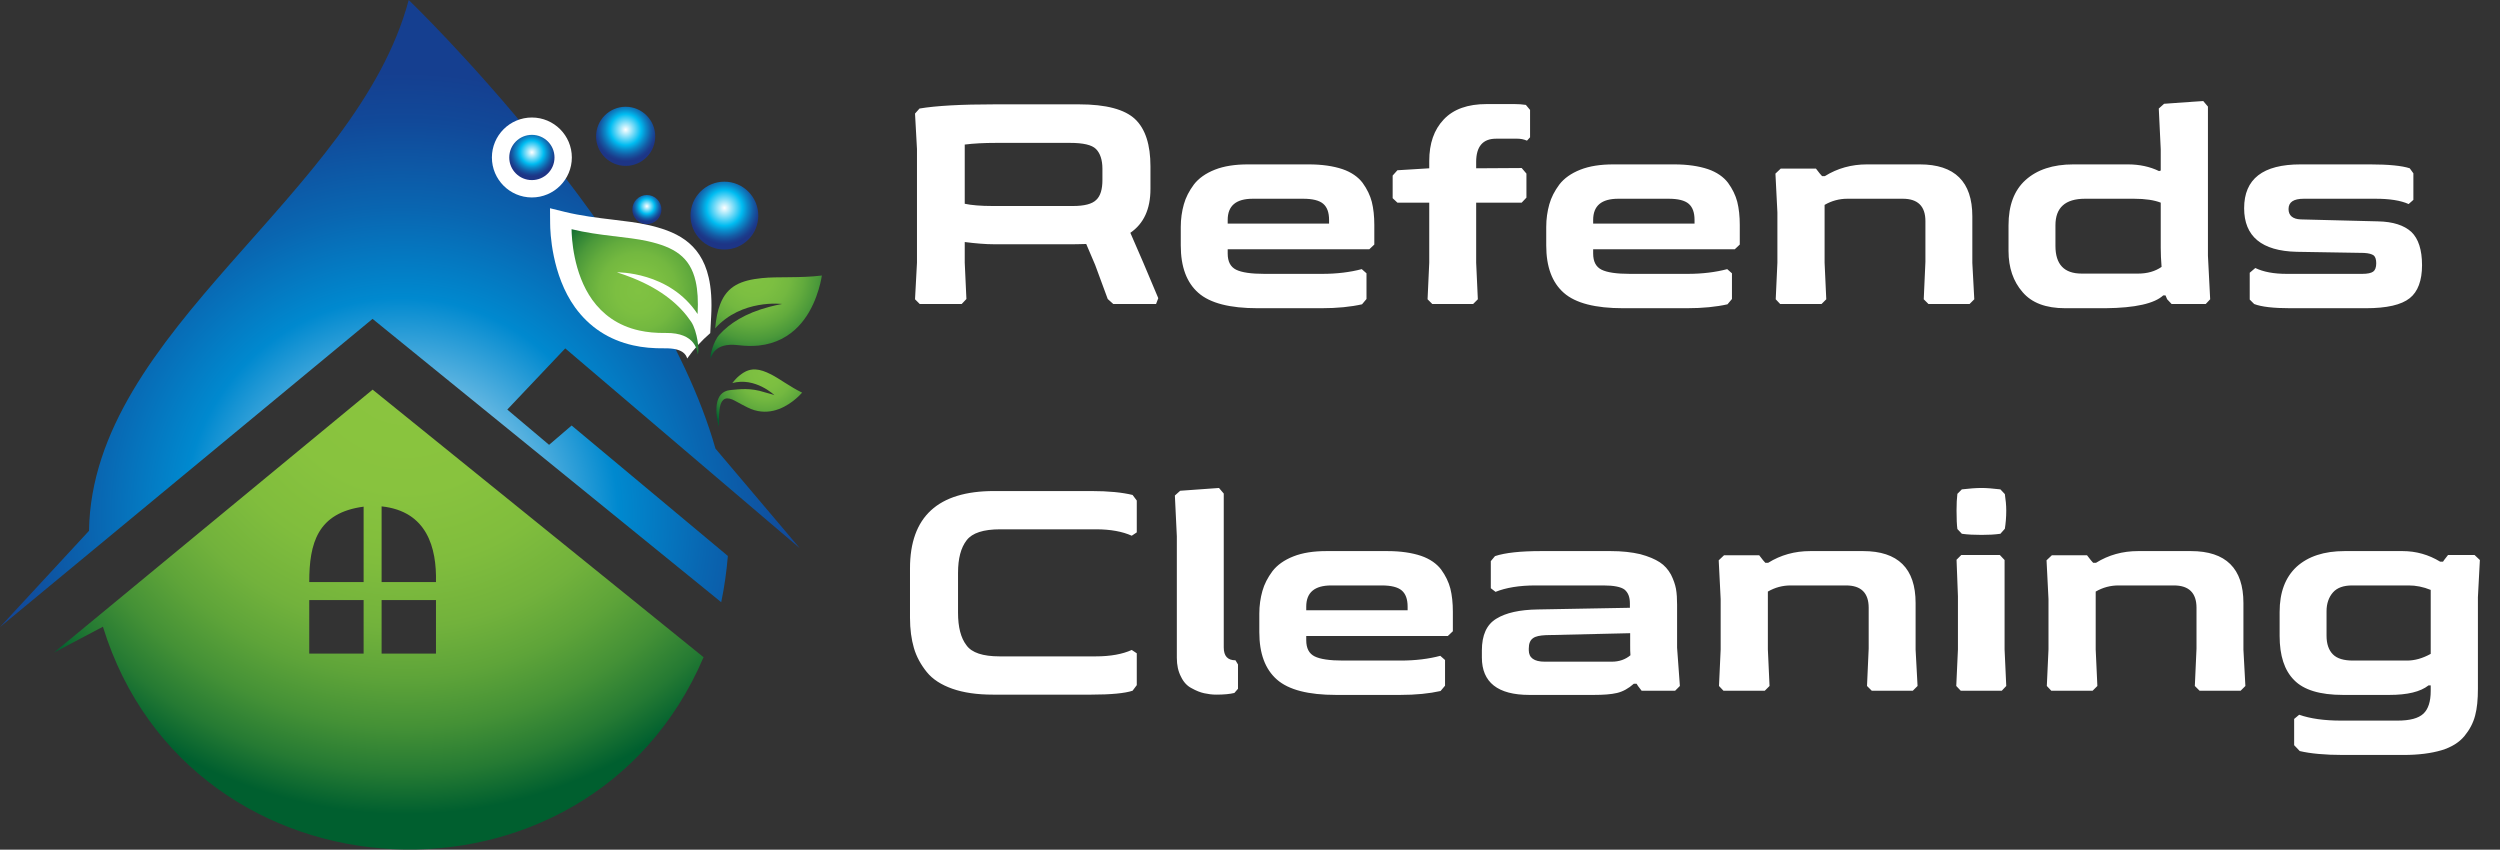
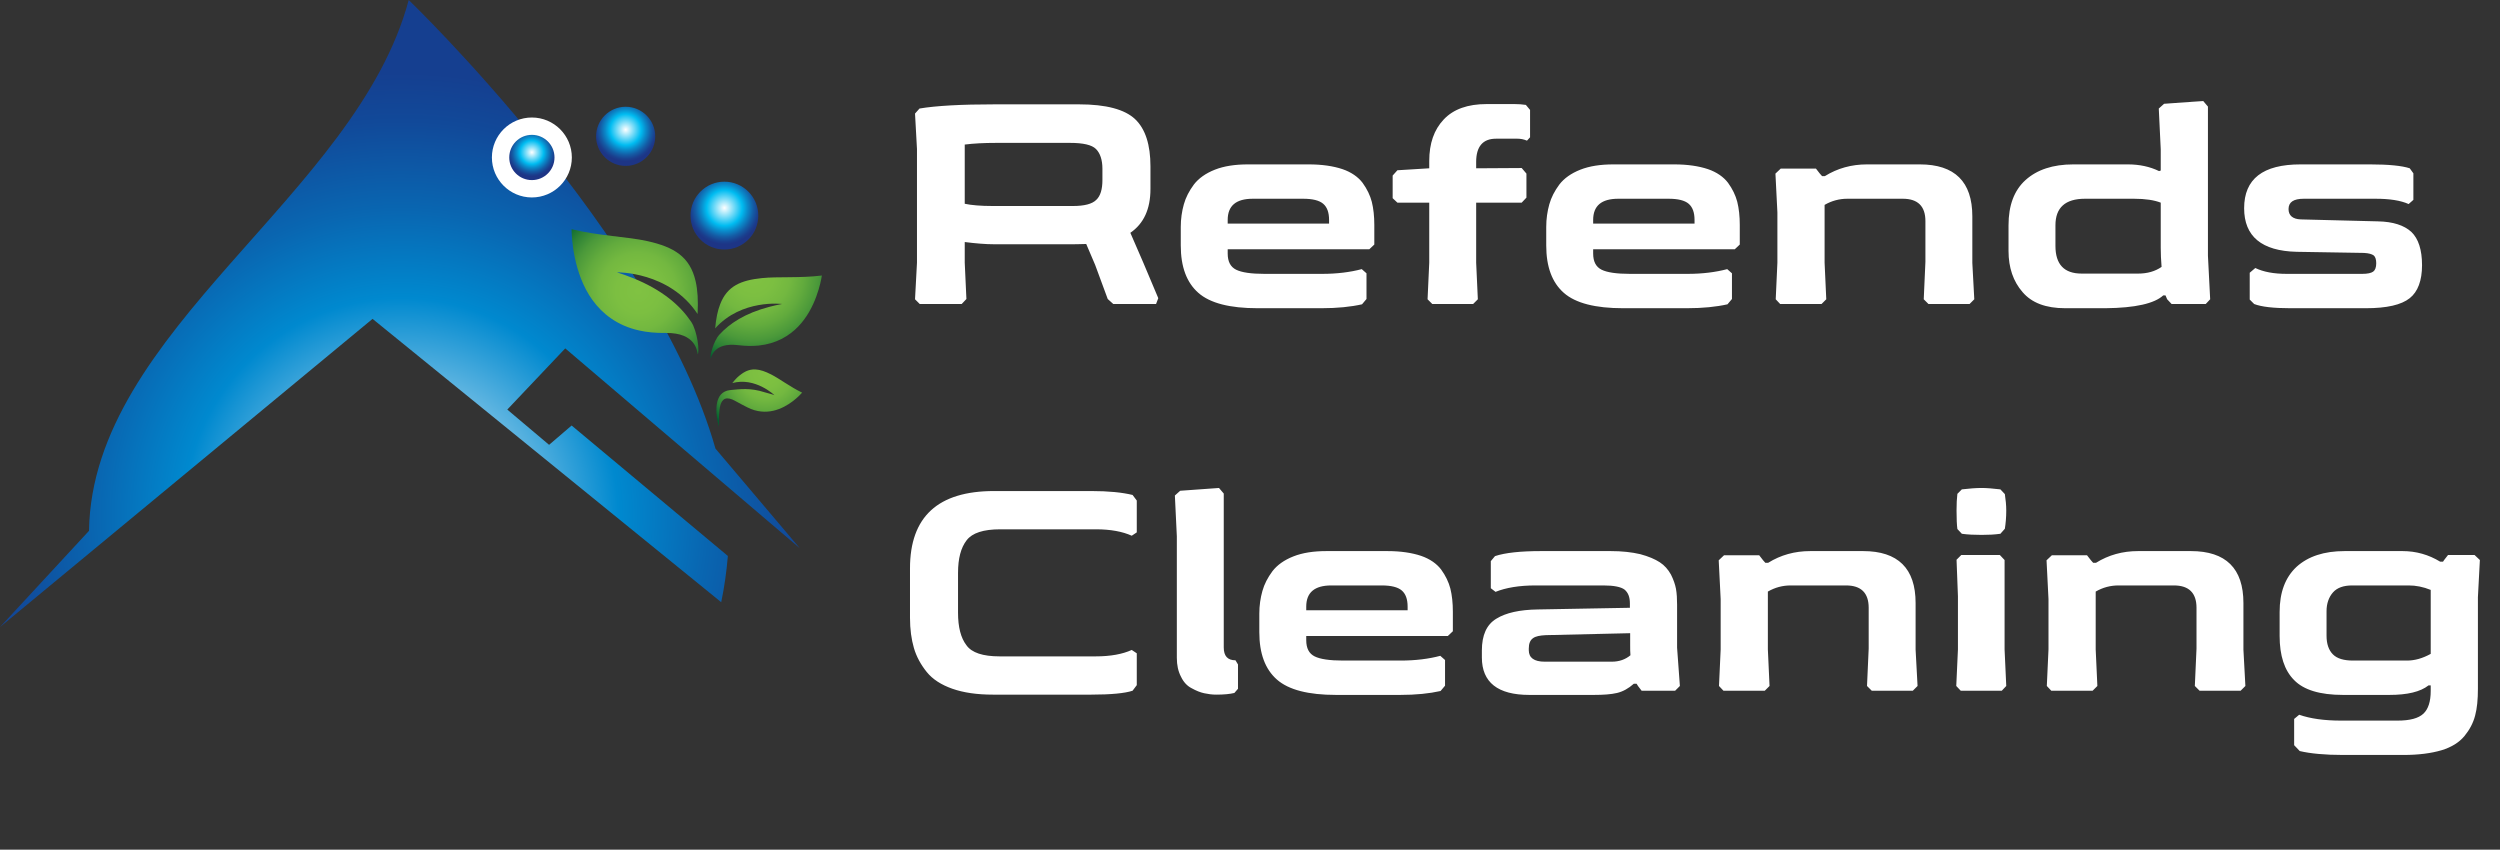
<svg xmlns="http://www.w3.org/2000/svg" width="11637" height="3955" viewBox="0 0 11637 3955" fill="none">
  <rect x="0" y="0" width="11637" height="3955" fill="#333333" stroke="none" />
  <path d="M3329.91 2086.63C3049.33 1102.34 1902.52 0 1902.52 0C1658.9 912.348 428.705 1534.97 414.317 2470.86L0 2918.86L1734.12 1484.28L3357.05 2803.1C3371.44 2735.73 3382.23 2658.89 3388.11 2587.93L2660.85 1980.68L2555.88 2070.6L2361.31 1906.45L2631.09 1621.62L3722.64 2551.63L3329.58 2087.28L3329.91 2086.63Z" fill="url(#paint0_radial_13113_2769)" />
-   <path d="M3198.45 1669.06C3229.19 1625.25 3265.49 1585.68 3306.04 1550.69L3310.29 1473.19C3314.21 1400.59 3310.29 1341.08 3298.84 1291.7C3260.58 1123.95 3138.94 1074.57 3013.04 1046.44C2966.28 1035.98 2911.67 1029.44 2853.79 1022.57C2779.89 1013.74 2703.69 1004.59 2629.14 986.275L2560.14 969.27L2560.79 1040.23C2560.79 1078.82 2567.99 1279.93 2676.88 1431C2743.59 1522.89 2834.49 1582.41 2947.31 1607.59C2991.79 1617.72 3040.18 1621.97 3094.47 1621.32C3176.22 1620.34 3193.55 1649.77 3198.78 1669.06H3198.45Z" fill="white" />
-   <path d="M1734.43 1813.62L251.133 3037.6L479.056 2917.26C882.909 4228.89 2737.69 4318.81 3274.96 3059.19L1734.43 1813.62ZM1692.58 3042.51H1439.47V2793.33H1692.58V3042.51ZM1692.58 2709.29H1439.47C1439.47 2528.45 1477.73 2386.86 1692.58 2358.41V2709.29ZM2029.39 3042.51H1776.29V2793.33H2029.39V3042.51ZM2029.39 2709.29H1776.29V2357.1C1988.84 2379.67 2032.99 2551.02 2029.39 2709.29Z" fill="url(#paint1_radial_13113_2769)" />
  <path d="M2661.82 733.043C2661.82 835.723 2578.43 919.11 2475.75 919.11C2373.07 919.11 2289.68 835.723 2289.68 733.043C2289.68 630.363 2373.07 546.977 2475.75 546.977C2578.43 546.977 2661.82 630.363 2661.82 733.043Z" fill="white" />
  <path d="M2581.07 733.004C2581.07 791.211 2533.98 838.299 2475.77 838.299C2417.57 838.299 2370.48 791.211 2370.48 733.004C2370.48 674.797 2417.57 627.707 2475.77 627.707C2533.98 627.707 2581.07 674.797 2581.07 733.004Z" fill="url(#paint2_radial_13113_2769)" />
-   <path d="M3078.76 975.394C3078.76 1012.67 3048.34 1043.08 3011.07 1043.08C2973.79 1043.08 2943.38 1012.67 2943.38 975.394C2943.38 938.115 2973.79 907.703 3011.07 907.703C3048.34 907.703 3078.76 937.788 3078.76 975.394Z" fill="url(#paint3_radial_13113_2769)" />
  <path d="M3049.98 634.569C3049.98 710.761 2988.17 772.239 2912.31 772.239C2836.44 772.239 2774.64 710.434 2774.64 634.569C2774.64 558.703 2836.44 496.898 2912.31 496.898C2988.17 496.898 3049.98 558.703 3049.98 634.569Z" fill="url(#paint4_radial_13113_2769)" />
  <path d="M3529.71 1003.57C3529.71 1090.88 3459.08 1161.51 3371.77 1161.51C3284.46 1161.51 3214.15 1090.88 3214.15 1003.57C3214.15 916.257 3284.78 845.625 3371.77 845.625C3458.75 845.625 3529.71 916.257 3529.71 1003.57Z" fill="url(#paint5_radial_13113_2769)" />
  <path d="M3247.51 1648.93C3257.32 1640.76 3246.53 1541.02 3217.1 1497.53C3166.41 1422.64 3083.68 1349.39 2944.7 1293.8C2921.81 1284.65 2897.61 1275.82 2871.78 1267.64C2871.78 1267.64 3116.38 1262.74 3247.18 1461.88C3250.45 1400.41 3247.51 1350.38 3238.03 1309.17C3211.87 1194.39 3136.98 1149.92 3014.03 1122.45C2921.81 1101.52 2788.07 1098.25 2660.54 1066.86C2660.86 1104.14 2668.06 1271.89 2757.33 1396.16C2804.09 1460.9 2873.42 1515.84 2975.44 1538.4C3012.07 1546.58 3052.94 1550.5 3098.72 1549.85C3240.97 1547.89 3245.22 1637.16 3247.51 1648.93Z" fill="url(#paint6_radial_13113_2769)" />
  <path d="M3308.64 1668.35C3302.1 1661.48 3320.74 1587.91 3348.54 1557.82C3395.63 1506.16 3467.57 1458.09 3581.04 1428.33C3599.68 1423.42 3619.3 1418.85 3640.55 1414.92C3640.55 1414.92 3451.55 1391.05 3328.92 1528.72C3332.84 1482.61 3340.69 1445.33 3352.46 1415.58C3384.84 1331.86 3447.95 1304.72 3546.05 1294.58C3619.63 1286.74 3723.61 1295.24 3825.64 1282.48C3821.39 1310.61 3797.85 1435.2 3715.44 1520.22C3672.27 1564.69 3612.76 1600.01 3531.33 1608.51C3501.9 1611.45 3469.86 1610.8 3434.54 1606.55C3324.34 1593.47 3311.59 1659.85 3308.64 1668.02V1668.35Z" fill="url(#paint7_radial_13113_2769)" />
  <path d="M3345.95 1987.58C3329.93 1925.78 3319.13 1822.77 3400.23 1815.57C3442.09 1811.65 3492.45 1804.13 3559.48 1826.04C3570.6 1829.64 3593.17 1834.54 3604.94 1839.45C3604.94 1839.45 3515.34 1753.77 3408.73 1783.2C3425.74 1761.29 3436.2 1752.14 3451.9 1740.69C3495.39 1708.97 3535.94 1715.84 3588.92 1742.65C3628.48 1762.6 3678.19 1800.86 3733.78 1827.67C3722.66 1840.43 3670.34 1895.69 3600.69 1911.71C3564.39 1920.22 3523.19 1918.58 3479.04 1896.35C3463.34 1888.5 3442.74 1877.71 3424.1 1867.24C3337.45 1817.54 3348.57 1924.14 3345.62 1987.91L3345.95 1987.58Z" fill="url(#paint8_radial_13113_2769)" />
  <path d="M4281.35 1415.2L4259.25 1393.1L4268.35 1222.8V693.703L4259.25 528.603L4280.05 505.203C4356.75 492.203 4473.75 485.703 4631.05 485.703H5022.35C5148.45 485.703 5235.55 509.103 5283.65 554.603C5331.75 600.103 5355.15 674.203 5355.15 774.303V879.603C5355.15 973.203 5323.95 1040.8 5261.55 1083.7L5321.35 1221.5L5391.55 1387.9L5381.15 1415.2H5182.25L5156.25 1391.8L5097.75 1233.2L5056.15 1135.7C5031.45 1137 4993.75 1137 4943.05 1137H4628.45C4588.15 1137 4541.35 1133.1 4490.65 1126.6V1222.8L4498.45 1391.8L4476.35 1415.2H4281.35ZM4490.65 948.503C4520.55 955.003 4564.75 958.903 4620.65 958.903H4993.75C5047.05 958.903 5083.45 949.803 5102.95 930.303C5122.45 912.103 5131.55 880.903 5131.55 838.003V786.003C5131.55 744.403 5121.15 713.203 5101.65 693.703C5082.15 674.203 5041.85 665.103 4980.75 665.103H4637.55C4580.35 665.103 4530.95 667.703 4490.65 672.903V948.503ZM5853.75 1434.7C5725.05 1434.7 5632.75 1411.3 5578.15 1363.2C5523.55 1315.1 5496.25 1242.3 5496.25 1142.2V1056.4C5496.25 1018.7 5501.45 983.603 5510.55 951.103C5519.65 918.603 5535.25 888.703 5557.35 858.803C5579.45 830.203 5611.95 806.803 5654.85 789.903C5697.75 773.003 5748.45 765.203 5809.55 765.203H6091.65C6154.05 765.203 6206.05 773.003 6248.95 787.303C6290.55 801.603 6321.75 823.703 6342.55 851.003C6363.35 879.603 6377.65 909.503 6385.45 939.403C6393.25 970.603 6397.15 1007 6397.15 1047.3V1138.3L6373.75 1160.4H5714.65V1179.9C5714.65 1217.6 5727.65 1242.3 5753.65 1255.3C5779.65 1268.3 5823.85 1274.8 5886.25 1274.8H6154.05C6222.95 1274.8 6285.35 1267 6338.65 1252.7L6360.75 1272.2V1391.8L6339.95 1416.5C6287.95 1428.2 6225.55 1434.7 6151.45 1434.7H5853.75ZM5714.65 1040.8H6186.55V1023.9C6186.55 988.803 6177.45 964.103 6159.25 948.503C6141.05 932.903 6109.85 925.103 6065.65 925.103H5831.65C5753.65 925.103 5714.65 957.603 5714.65 1023.9V1040.8ZM6667.14 1415.2L6645.04 1393.1L6652.84 1222.8V943.303H6504.64L6482.54 922.503V817.203L6504.64 792.503L6652.84 783.403V749.603C6652.84 667.703 6674.94 604.003 6720.44 555.903C6765.94 507.803 6832.24 484.403 6920.64 484.403H7049.34C7067.54 484.403 7085.74 485.703 7102.64 488.303L7122.14 511.703V639.103L7107.84 654.703C7092.24 648.203 7077.94 645.603 7063.64 645.603H6963.54C6902.44 645.603 6871.24 682.003 6871.24 753.503V783.403L7083.14 782.103L7105.24 808.103V919.903L7083.14 943.303H6871.24V1222.8L6879.04 1393.1L6856.94 1415.2H6667.14ZM7554.92 1434.7C7426.22 1434.7 7333.92 1411.3 7279.32 1363.2C7224.72 1315.1 7197.42 1242.3 7197.42 1142.2V1056.4C7197.42 1018.7 7202.62 983.603 7211.72 951.103C7220.82 918.603 7236.42 888.703 7258.52 858.803C7280.62 830.203 7313.12 806.803 7356.02 789.903C7398.92 773.003 7449.62 765.203 7510.72 765.203H7792.82C7855.22 765.203 7907.22 773.003 7950.12 787.303C7991.72 801.603 8022.92 823.703 8043.72 851.003C8064.52 879.603 8078.82 909.503 8086.62 939.403C8094.42 970.603 8098.32 1007 8098.32 1047.3V1138.3L8074.92 1160.4H7415.82V1179.9C7415.82 1217.6 7428.82 1242.3 7454.82 1255.3C7480.82 1268.3 7525.02 1274.8 7587.42 1274.8H7855.22C7924.12 1274.8 7986.52 1267 8039.82 1252.7L8061.92 1272.2V1391.8L8041.12 1416.5C7989.12 1428.2 7926.72 1434.7 7852.62 1434.7H7554.92ZM7415.82 1040.8H7887.72V1023.9C7887.72 988.803 7878.62 964.103 7860.42 948.503C7842.22 932.903 7811.02 925.103 7766.82 925.103H7532.82C7454.82 925.103 7415.82 957.603 7415.82 1023.9V1040.8ZM8286.41 1415.2L8265.61 1393.1L8273.41 1222.8V988.803L8264.31 808.103L8289.01 784.703H8452.81L8471.01 808.103L8481.41 819.803H8494.41C8552.91 783.403 8617.91 765.203 8690.71 765.203H8936.41C9098.91 765.203 9180.81 845.803 9180.81 1007V1224.1L9189.91 1393.1L9167.81 1415.2H8976.71L8954.61 1393.1L8962.41 1218.9V1029.1C8962.41 960.203 8927.31 925.103 8857.11 925.103H8599.71C8562.01 925.103 8526.91 934.203 8493.11 953.703V1222.8L8500.91 1393.1L8478.81 1415.2H8286.41ZM9613.18 1434.7C9523.48 1434.7 9457.18 1410 9414.28 1359.3C9371.38 1309.9 9349.28 1246.2 9349.28 1168.2V1048.6C9349.28 956.303 9375.28 886.103 9428.58 838.003C9481.88 789.903 9555.98 765.203 9650.88 765.203H9904.38C9958.98 765.203 10007.1 775.603 10050 796.403L10057.8 793.803V695.003L10048.7 505.203L10073.4 483.103L10255.4 470.103L10277.5 496.103V1190.3L10287.9 1393.1L10267.1 1415.2H10108.5L10087.7 1393.1L10079.9 1374.9H10069.5C10029.2 1412.6 9939.48 1433.4 9800.38 1434.7H9613.18ZM9567.68 1144.8C9567.68 1230.6 9607.98 1273.5 9689.88 1273.5H9952.48C9995.38 1273.5 10031.8 1263.1 10061.7 1242.3C10059.1 1209.8 10057.8 1181.2 10057.8 1153.9V943.303C10027.9 931.603 9986.28 925.103 9932.98 925.103H9705.48C9613.18 925.103 9567.68 966.703 9567.68 1048.6V1144.8ZM10660.5 1434.7C10582.5 1434.7 10526.6 1428.2 10492.8 1415.2L10472 1394.4V1269.6L10498 1247.5C10535.7 1265.7 10583.8 1274.8 10644.9 1274.8H10995.9C11020.6 1274.8 11037.5 1270.9 11046.6 1264.4C11055.7 1257.9 11060.9 1244.9 11060.9 1225.4C11060.9 1208.5 11057 1195.5 11049.2 1189C11040.1 1182.5 11025.8 1178.6 11003.7 1177.3L10690.4 1172.1C10527.9 1168.2 10446 1100.6 10446 969.303C10446 832.803 10533.1 765.203 10708.6 765.203H11032.3C11119.4 765.203 11181.8 771.703 11216.9 783.403L11233.8 806.803V930.303L11211.7 949.803C11174 932.903 11123.3 925.103 11057 925.103H10724.2C10676.1 925.103 10652.7 940.703 10652.7 973.203C10652.7 1003.1 10672.2 1020 10709.9 1021.3L11068.7 1030.4C11138.9 1031.7 11190.9 1048.6 11224.7 1079.8C11257.2 1111 11274.1 1163 11274.1 1234.5C11274.1 1306 11254.6 1358 11216.9 1387.9C11177.9 1419.1 11110.3 1434.7 11012.8 1434.7H10660.5ZM4621.95 3233.4C4547.85 3233.4 4485.45 3224.3 4433.45 3206.1C4381.45 3187.9 4341.15 3161.9 4313.85 3128.1C4286.55 3094.3 4265.75 3056.6 4254.05 3016.3C4242.35 2976 4235.85 2929.2 4235.85 2875.9V2645.8C4235.85 2405.3 4365.85 2285.7 4627.15 2285.7H5079.55C5160.15 2285.7 5223.85 2292.2 5271.95 2303.9L5291.45 2329.9V2478.1L5268.05 2493.7C5225.15 2474.2 5169.25 2463.8 5101.65 2463.8H4655.75C4577.75 2463.8 4525.75 2480.7 4499.75 2514.5C4472.45 2549.6 4459.45 2600.3 4459.45 2666.6V2852.5C4459.45 2918.8 4472.45 2969.5 4498.45 3003.3C4523.15 3038.4 4575.15 3055.3 4653.15 3055.3H5100.35C5169.25 3055.3 5225.15 3044.9 5268.05 3025.4L5291.45 3041V3189.2L5271.95 3215.2C5236.85 3226.9 5171.85 3233.4 5079.55 3233.4H4621.95ZM5661.21 3233.4C5641.71 3233.4 5623.51 3230.8 5605.31 3226.9C5587.11 3223 5567.61 3215.2 5546.81 3203.5C5526.01 3193.1 5509.11 3174.9 5497.41 3150.2C5484.41 3125.5 5477.91 3096.9 5477.91 3061.8V2496.3L5468.81 2306.5L5493.51 2284.4L5674.21 2271.4L5696.31 2297.4V3013.7C5696.31 3054 5714.51 3073.5 5750.91 3073.5L5762.61 3093V3206.1L5745.71 3225.6C5724.91 3230.8 5696.31 3233.4 5661.21 3233.4ZM6219.37 3234.7C6090.67 3234.7 5998.37 3211.3 5943.77 3163.2C5889.17 3115.1 5861.87 3042.3 5861.87 2942.2V2856.4C5861.87 2818.7 5867.07 2783.6 5876.17 2751.1C5885.27 2718.6 5900.87 2688.7 5922.97 2658.8C5945.07 2630.2 5977.57 2606.8 6020.47 2589.9C6063.37 2573 6114.07 2565.2 6175.17 2565.2H6457.27C6519.67 2565.2 6571.67 2573 6614.57 2587.3C6656.17 2601.6 6687.37 2623.7 6708.17 2651C6728.97 2679.6 6743.27 2709.5 6751.07 2739.4C6758.87 2770.6 6762.77 2807 6762.77 2847.3V2938.3L6739.37 2960.4H6080.27V2979.9C6080.27 3017.6 6093.27 3042.3 6119.27 3055.3C6145.27 3068.3 6189.47 3074.8 6251.87 3074.8H6519.67C6588.57 3074.8 6650.97 3067 6704.27 3052.7L6726.37 3072.2V3191.8L6705.57 3216.5C6653.57 3228.2 6591.17 3234.7 6517.07 3234.7H6219.37ZM6080.27 2840.8H6552.17V2823.9C6552.17 2788.8 6543.07 2764.1 6524.87 2748.5C6506.67 2732.9 6475.47 2725.1 6431.27 2725.1H6197.27C6119.27 2725.1 6080.27 2757.6 6080.27 2823.9V2840.8ZM7118.81 3234.7C6971.91 3234.7 6897.81 3176.2 6897.81 3060.5V3028C6897.81 2956.5 6919.91 2907.1 6965.41 2879.8C7009.61 2852.5 7073.31 2838.2 7157.81 2836.9L7586.81 2829.1V2808.3C7586.81 2779.7 7579.01 2758.9 7562.11 2744.6C7545.21 2731.6 7511.41 2725.1 7463.31 2725.1H7147.41C7072.01 2725.1 7009.61 2735.5 6961.51 2755L6939.41 2738.1V2612L6958.91 2588.6C7005.71 2573 7077.21 2565.2 7173.41 2565.2H7497.11C7550.41 2565.2 7595.91 2570.4 7634.91 2579.5C7673.91 2589.9 7703.81 2602.9 7725.91 2617.2C7748.01 2631.5 7764.91 2651 7777.91 2674.4C7789.61 2697.8 7797.41 2719.9 7801.31 2740.7C7805.21 2762.8 7806.51 2787.5 7806.51 2814.8V3015L7819.51 3193.1L7797.41 3215.2H7641.41L7624.51 3193.1L7618.01 3182.7H7605.01C7580.31 3204.8 7554.31 3219.1 7527.01 3225.6C7499.71 3232.1 7463.31 3234.7 7419.11 3234.7H7118.81ZM7116.21 3026.7C7116.21 3061.8 7140.91 3080 7190.31 3080H7502.31C7537.41 3080 7566.01 3069.6 7589.41 3050.1C7588.11 3035.8 7588.11 3021.5 7588.11 3004.6V2947.4L7195.51 2956.5C7168.21 2957.8 7147.41 2961.7 7135.71 2970.8C7122.71 2979.9 7116.21 2995.5 7116.21 3018.9V3026.7ZM8022.35 3215.2L8001.55 3193.1L8009.35 3022.8V2788.8L8000.25 2608.1L8024.95 2584.7H8188.75L8206.95 2608.1L8217.35 2619.8H8230.35C8288.85 2583.4 8353.85 2565.2 8426.65 2565.2H8672.35C8834.85 2565.2 8916.75 2645.8 8916.75 2807V3024.1L8925.85 3193.1L8903.75 3215.2H8712.65L8690.55 3193.1L8698.35 3018.9V2829.1C8698.35 2760.2 8663.25 2725.1 8593.05 2725.1H8335.65C8297.95 2725.1 8262.85 2734.2 8229.05 2753.7V3022.8L8236.85 3193.1L8214.75 3215.2H8022.35ZM9126.81 3215.2L9106.01 3193.1L9113.81 3022.8V2775.8L9107.31 2605.5L9129.41 2583.4H9308.81L9330.91 2606.8V3022.8L9338.71 3193.1L9317.91 3215.2H9126.81ZM9107.31 2376.7C9107.31 2345.5 9108.61 2319.5 9111.21 2298.7L9132.01 2277.9C9167.11 2274 9197.01 2271.4 9224.31 2271.4C9247.71 2271.4 9276.31 2274 9311.41 2277.9L9332.21 2300C9336.11 2326 9338.71 2352 9338.71 2376.7C9338.71 2407.9 9336.11 2436.5 9332.21 2461.2L9311.41 2484.6C9284.11 2488.5 9254.21 2489.8 9224.31 2489.8C9190.51 2489.8 9159.31 2488.5 9132.01 2484.6L9111.21 2462.5C9108.61 2443 9107.31 2414.4 9107.31 2376.7ZM9548.33 3215.2L9527.53 3193.1L9535.33 3022.8V2788.8L9526.23 2608.1L9550.93 2584.7H9714.73L9732.93 2608.1L9743.33 2619.8H9756.33C9814.83 2583.4 9879.83 2565.2 9952.63 2565.2H10198.3C10360.8 2565.2 10442.7 2645.8 10442.7 2807V3024.1L10451.8 3193.1L10429.7 3215.2H10238.6L10216.5 3193.1L10224.3 3018.9V2829.1C10224.3 2760.2 10189.2 2725.1 10119 2725.1H9861.63C9823.93 2725.1 9788.83 2734.2 9755.03 2753.7V3022.8L9762.83 3193.1L9740.73 3215.2H9548.33ZM10906.3 3514.2C10821.8 3514.2 10754.2 3507.7 10704.8 3496L10678.8 3468.7V3346.5L10702.2 3327C10754.2 3345.2 10819.2 3354.3 10897.2 3354.3H11159.8C11217 3354.3 11257.3 3343.9 11280.7 3321.8C11302.8 3301 11314.5 3265.9 11314.5 3216.5V3190.5H11304.1C11266.4 3220.4 11205.3 3234.7 11122.1 3234.7H10906.3C10798.4 3234.7 10723 3211.3 10678.8 3165.8C10633.3 3120.3 10611.2 3051.4 10611.2 2960.4V2848.6C10611.2 2757.6 10637.2 2687.4 10690.5 2638C10743.8 2589.9 10817.9 2565.2 10914.1 2565.2H11183.2C11246.9 2565.2 11305.4 2582.1 11358.7 2614.6H11371.7L11376.9 2606.8L11395.1 2583.4H11518.6L11543.3 2606.8L11534.2 2779.7V3206.1C11534.2 3255.5 11530.3 3297.1 11521.2 3330.9C11512.1 3366 11495.2 3397.2 11471.8 3425.8C11447.1 3455.7 11412 3477.8 11365.2 3492.1C11317.1 3506.4 11258.6 3514.2 11187.1 3514.2H10906.3ZM10829.6 2959.1C10829.6 2998.1 10840 3026.7 10859.5 3046.2C10879 3065.7 10910.2 3074.8 10953.1 3074.8H11204C11240.4 3074.8 11276.8 3064.4 11314.5 3043.6V2745.9C11279.4 2731.6 11245.6 2725.1 11211.8 2725.1H10949.2C10908.9 2725.1 10879 2735.5 10859.5 2757.6C10840 2779.7 10829.6 2809.6 10829.6 2844.7V2959.1Z" fill="white" />
  <defs>
    <radialGradient id="paint0_radial_13113_2769" cx="0" cy="0" r="1" gradientUnits="userSpaceOnUse" gradientTransform="translate(1867.21 2395.65) scale(2056.87 2056.87)">
      <stop stop-color="white" />
      <stop offset="0.49" stop-color="#0089CF" />
      <stop offset="0.69" stop-color="#0966B1" />
      <stop offset="0.89" stop-color="#114999" />
      <stop offset="1" stop-color="#153F90" />
    </radialGradient>
    <radialGradient id="paint1_radial_13113_2769" cx="0" cy="0" r="1" gradientUnits="userSpaceOnUse" gradientTransform="translate(1884.2 1668.75) scale(2122.6 2122.6)">
      <stop stop-color="#8BC53F" />
      <stop offset="0.29" stop-color="#88C33E" />
      <stop offset="0.45" stop-color="#80BD3D" />
      <stop offset="0.59" stop-color="#72B23C" />
      <stop offset="0.7" stop-color="#5EA439" />
      <stop offset="0.81" stop-color="#449136" />
      <stop offset="0.91" stop-color="#257A33" />
      <stop offset="1" stop-color="#005F2F" />
    </radialGradient>
    <radialGradient id="paint2_radial_13113_2769" cx="0" cy="0" r="1" gradientUnits="userSpaceOnUse" gradientTransform="translate(2475.77 709.132) scale(112.163)">
      <stop stop-color="white" />
      <stop offset="0.49" stop-color="#00BCF1" />
      <stop offset="0.64" stop-color="#0A8ACA" />
      <stop offset="0.8" stop-color="#145CA5" />
      <stop offset="0.93" stop-color="#1A3F8E" />
      <stop offset="1" stop-color="#1D3586" />
    </radialGradient>
    <radialGradient id="paint3_radial_13113_2769" cx="0" cy="0" r="1" gradientUnits="userSpaceOnUse" gradientTransform="translate(3011.07 960.024) scale(72.596)">
      <stop stop-color="white" />
      <stop offset="0.49" stop-color="#00BCF1" />
      <stop offset="0.64" stop-color="#0A8ACA" />
      <stop offset="0.8" stop-color="#145CA5" />
      <stop offset="0.93" stop-color="#1A3F8E" />
      <stop offset="1" stop-color="#1D3586" />
    </radialGradient>
    <radialGradient id="paint4_radial_13113_2769" cx="0" cy="0" r="1" gradientUnits="userSpaceOnUse" gradientTransform="translate(2912.31 603.503) scale(147.48 147.481)">
      <stop stop-color="white" />
      <stop offset="0.49" stop-color="#00BCF1" />
      <stop offset="0.64" stop-color="#0A8ACA" />
      <stop offset="0.8" stop-color="#145CA5" />
      <stop offset="0.93" stop-color="#1A3F8E" />
      <stop offset="1" stop-color="#1D3586" />
    </radialGradient>
    <radialGradient id="paint5_radial_13113_2769" cx="0" cy="0" r="1" gradientUnits="userSpaceOnUse" gradientTransform="translate(3372.09 967.925) scale(169.062 169.062)">
      <stop stop-color="white" />
      <stop offset="0.49" stop-color="#00BCF1" />
      <stop offset="0.64" stop-color="#0A8ACA" />
      <stop offset="0.8" stop-color="#145CA5" />
      <stop offset="0.93" stop-color="#1A3F8E" />
      <stop offset="1" stop-color="#1D3586" />
    </radialGradient>
    <radialGradient id="paint6_radial_13113_2769" cx="0" cy="0" r="1" gradientUnits="userSpaceOnUse" gradientTransform="translate(2970.05 1355.46) rotate(-8.04) scale(447.999 448)">
      <stop stop-color="#80C242" />
      <stop offset="0.23" stop-color="#7CBF41" />
      <stop offset="0.4" stop-color="#73B840" />
      <stop offset="0.55" stop-color="#62AB3D" />
      <stop offset="0.7" stop-color="#4B993A" />
      <stop offset="0.84" stop-color="#2D8235" />
      <stop offset="0.97" stop-color="#096630" />
      <stop offset="1" stop-color="#005F2F" />
    </radialGradient>
    <radialGradient id="paint7_radial_13113_2769" cx="0" cy="0" r="1" gradientUnits="userSpaceOnUse" gradientTransform="translate(3505.68 1280.58) rotate(12.49) scale(429.359 429.359)">
      <stop stop-color="#80C242" />
      <stop offset="0.23" stop-color="#7CBF41" />
      <stop offset="0.4" stop-color="#73B840" />
      <stop offset="0.55" stop-color="#62AB3D" />
      <stop offset="0.7" stop-color="#4B993A" />
      <stop offset="0.84" stop-color="#2D8235" />
      <stop offset="0.97" stop-color="#096630" />
      <stop offset="1" stop-color="#005F2F" />
    </radialGradient>
    <radialGradient id="paint8_radial_13113_2769" cx="0" cy="0" r="1" gradientUnits="userSpaceOnUse" gradientTransform="translate(3565 1732.1) rotate(45.34) scale(314.58 314.58)">
      <stop stop-color="#80C242" />
      <stop offset="0.23" stop-color="#7CBF41" />
      <stop offset="0.4" stop-color="#73B840" />
      <stop offset="0.55" stop-color="#62AB3D" />
      <stop offset="0.7" stop-color="#4B993A" />
      <stop offset="0.84" stop-color="#2D8235" />
      <stop offset="0.97" stop-color="#096630" />
      <stop offset="1" stop-color="#005F2F" />
    </radialGradient>
  </defs>
</svg>